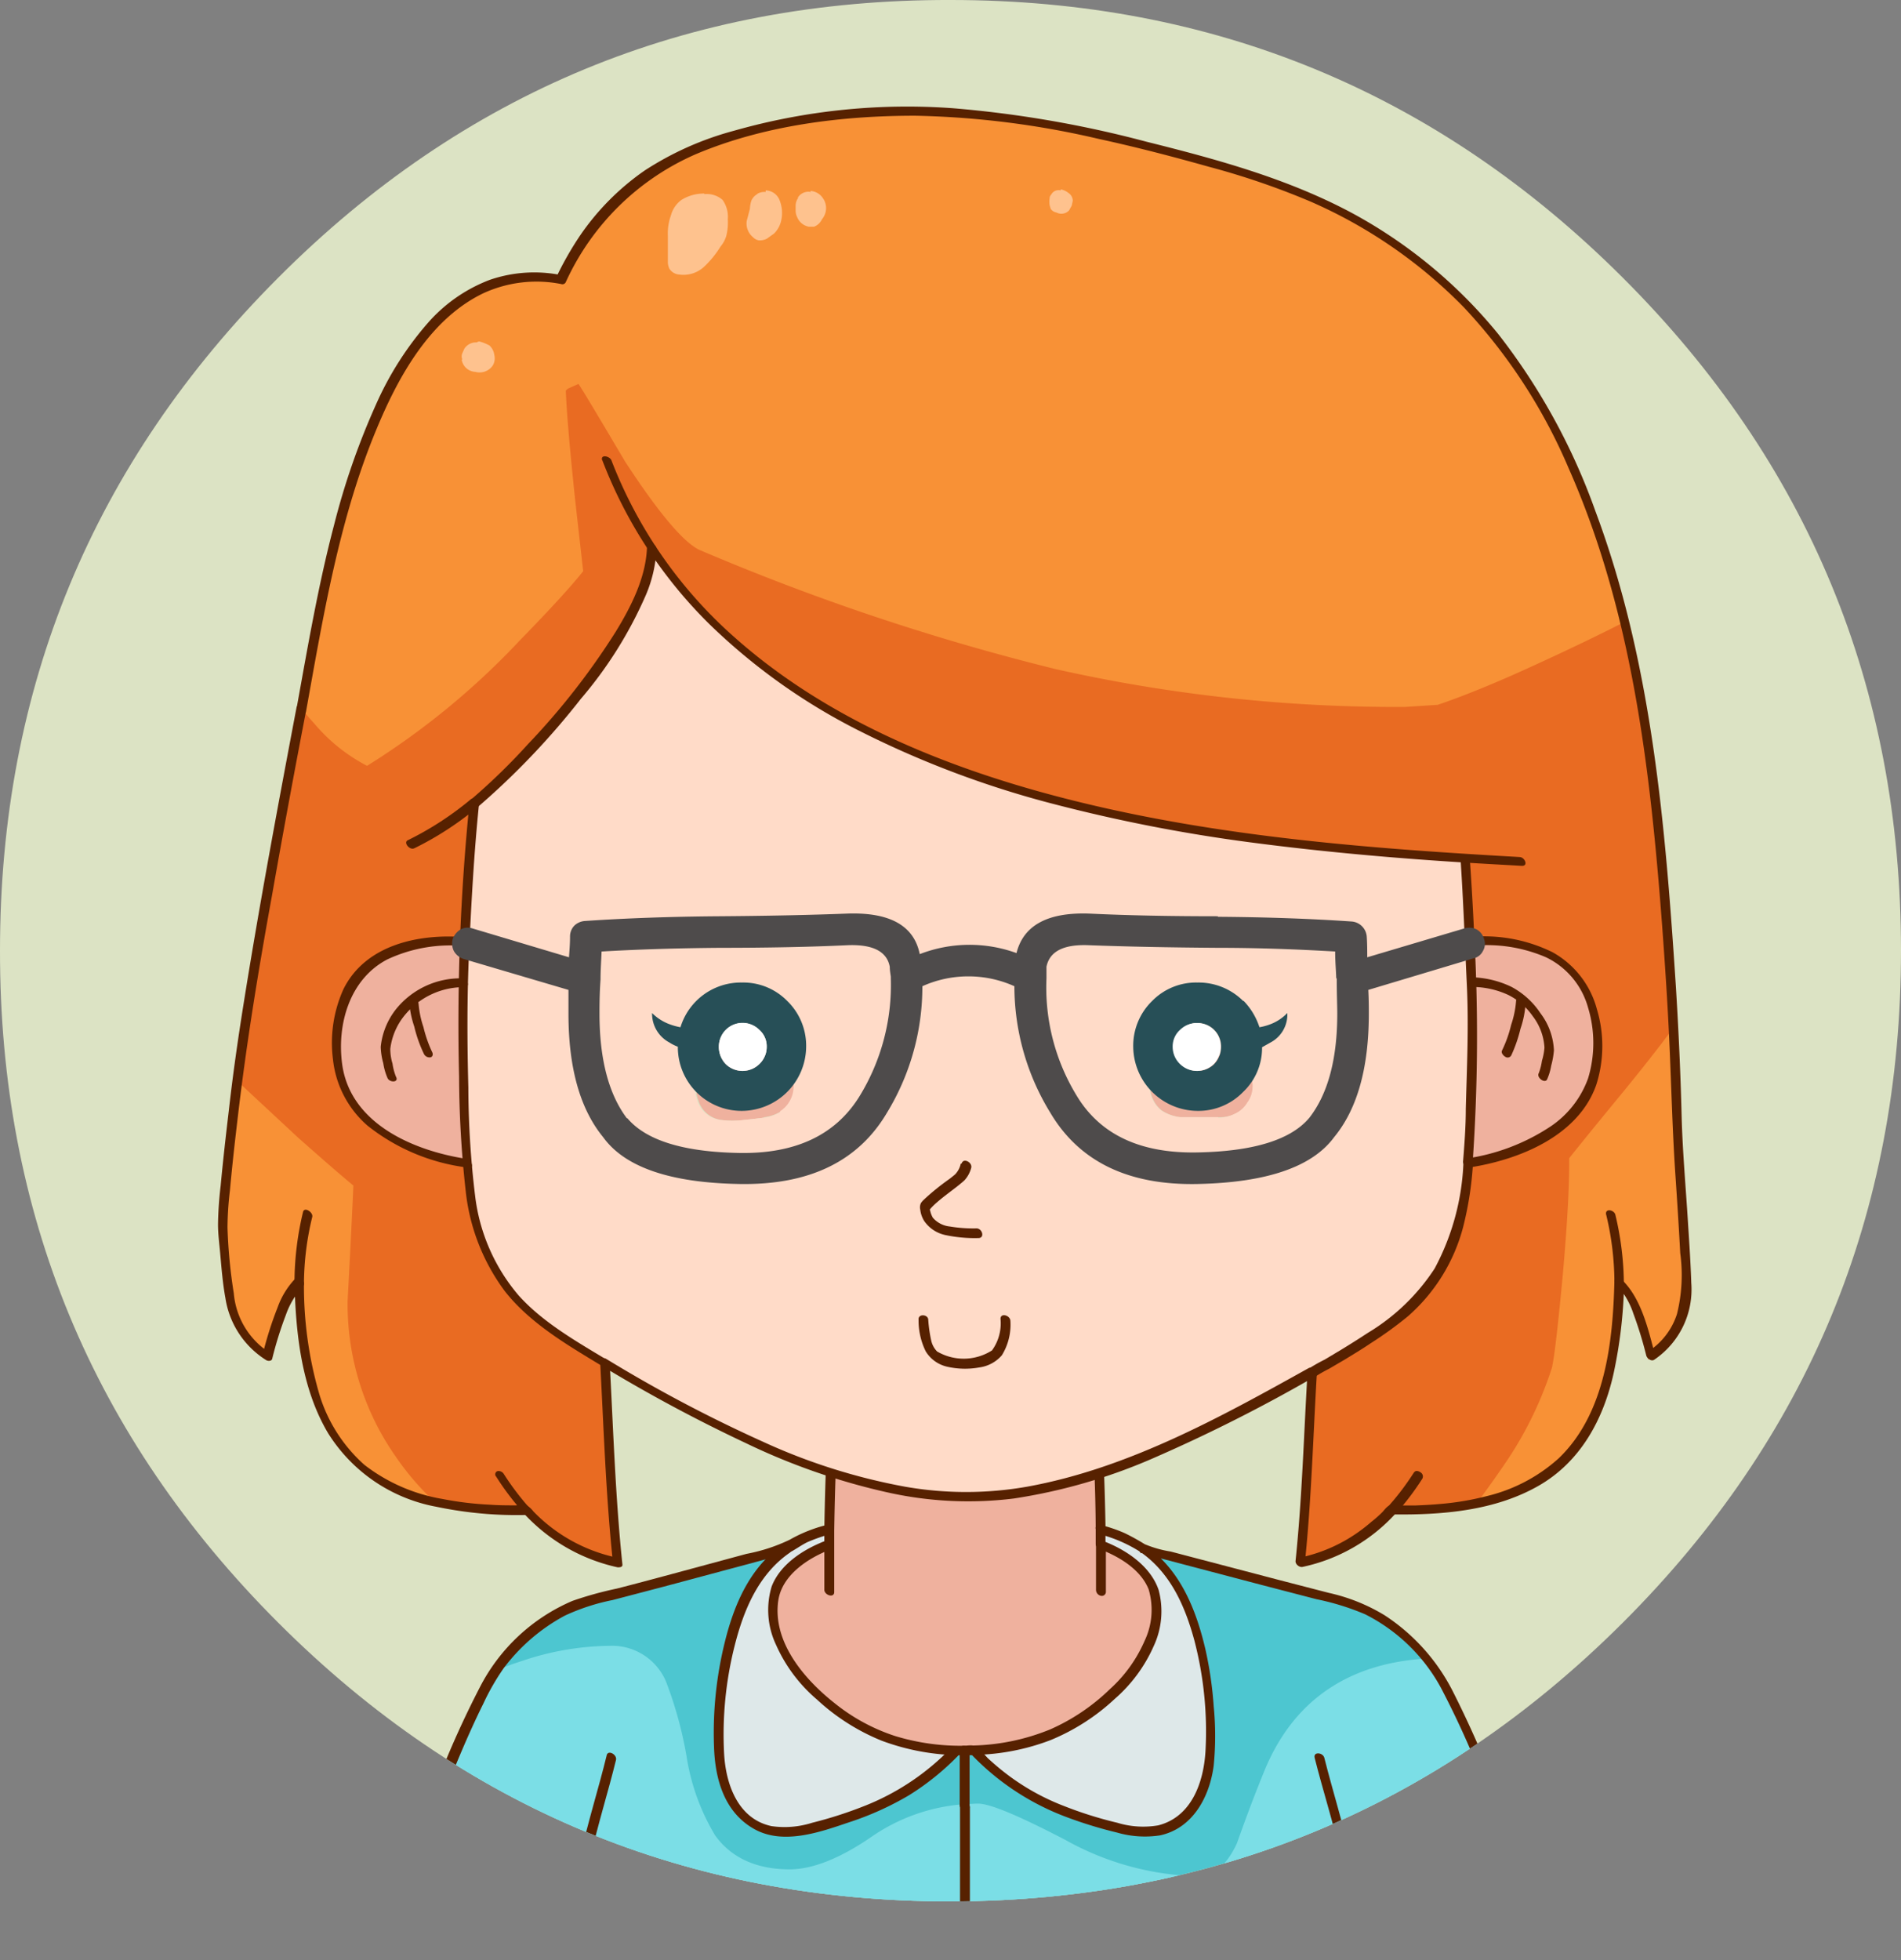
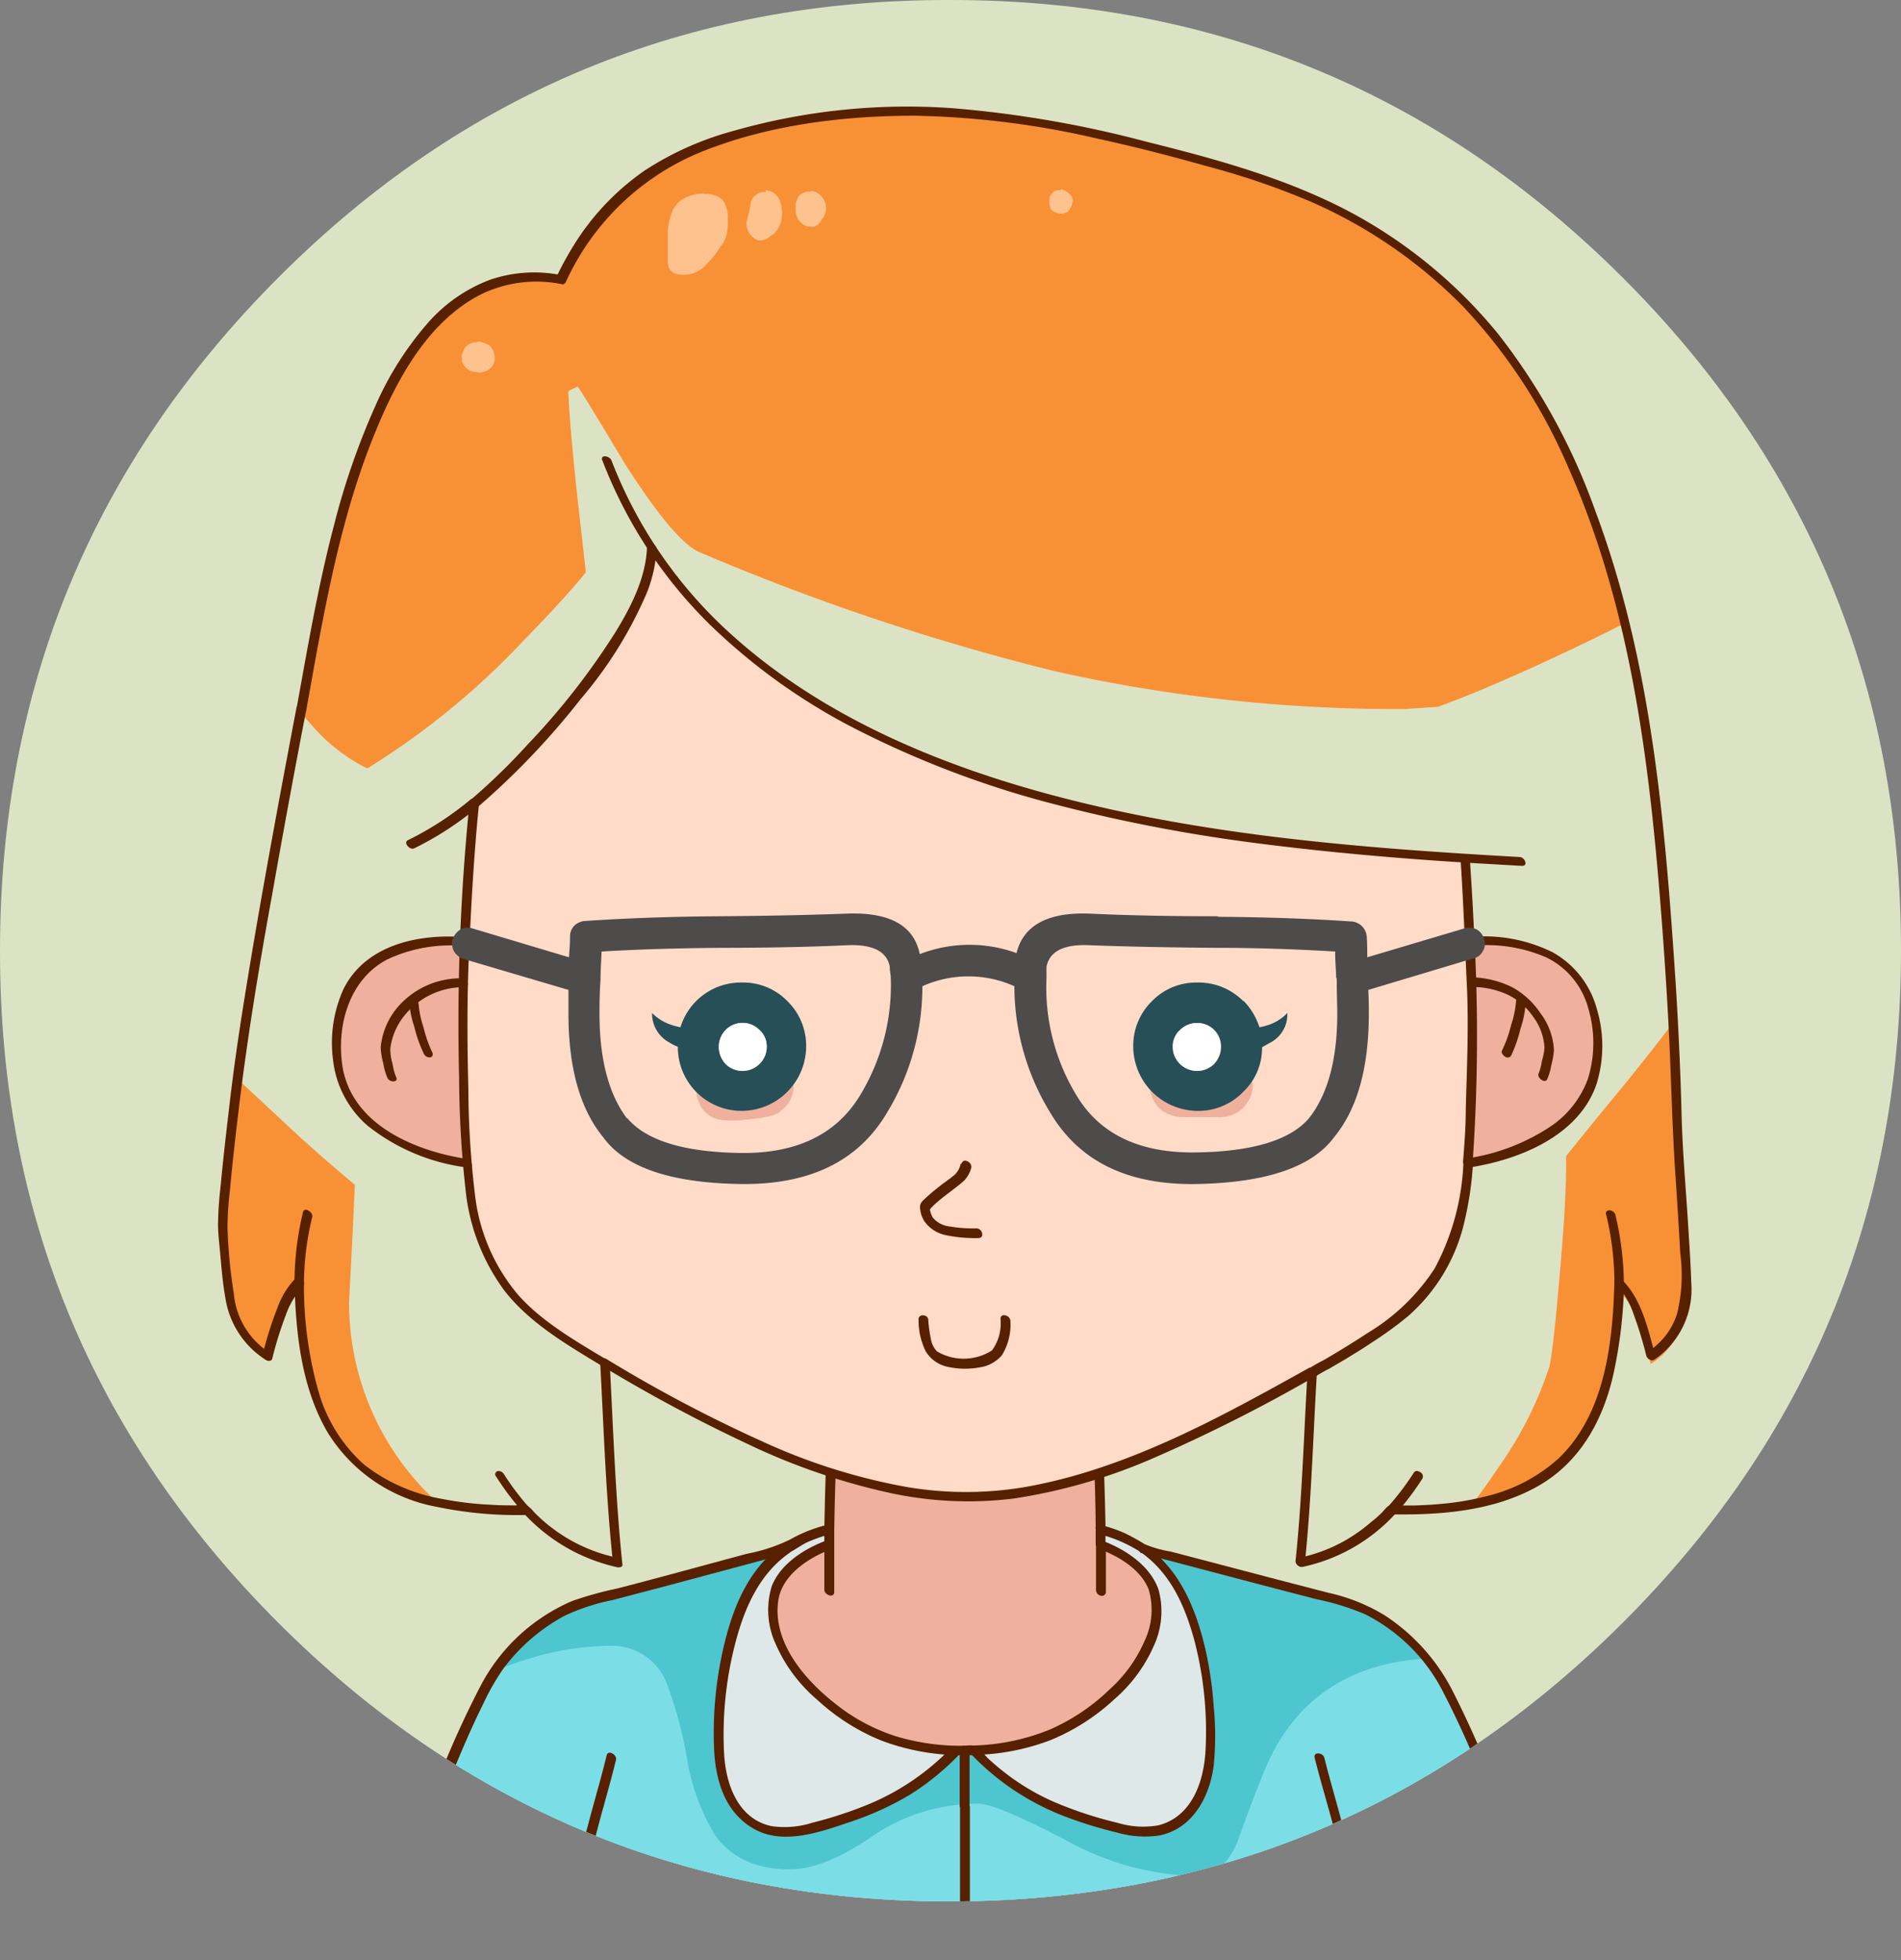
<svg xmlns="http://www.w3.org/2000/svg" viewBox="0 0 180.75 186.35">
  <rect x="0" y="0" width="180.75" height="186.35" fill="#808080" stroke="none" />
  <defs>
    <style>.cls-1{fill:none;}.cls-2{fill:#dce3c4;}.cls-3{clip-path:url(#clip-path);}.cls-4{fill:#4dc6d0;}.cls-5{fill:#7bdee6;}.cls-6{fill:#efb19e;}.cls-7{fill:#dee8e9;}.cls-8{fill:#572100;}.cls-9{fill:#f89136;}.cls-10{fill:#ffdbc8;}.cls-11{fill:#e96b22;}.cls-12{fill:#4e4b4b;}.cls-13{fill:#274f57;}.cls-14{fill:#fff;}.cls-15{fill:#fec28e;}</style>
    <clipPath id="clip-path">
      <path id="Layer0_1_1_STROKES" data-name="Layer0 1 1 STROKES" class="cls-1" d="M180.75,90.35q0,37.5-26.45,63.9t-63.9,26.5q-37.45,0-63.95-26.5T0,90.35Q0,52.9,26.45,26.4T90.4,0q37.46,0,63.9,26.4T180.75,90.35Z" />
    </clipPath>
  </defs>
  <title>Asset 6</title>
  <g id="Layer_2" data-name="Layer 2">
    <g id="OBJECTS">
      <g id="Layer0_1_1_STROKES-2" data-name="Layer0 1 1 STROKES">
        <path class="cls-2" d="M180.75,90.35q0,37.5-26.45,63.9t-63.9,26.5q-37.45,0-63.95-26.5T0,90.35Q0,52.9,26.45,26.4T90.4,0q37.46,0,63.9,26.4T180.75,90.35Z" />
      </g>
      <g class="cls-3">
        <g id="Layer0_0_FILL" data-name="Layer0 0 FILL">
          <path class="cls-4" d="M58,156.65a5.36,5.36,0,0,1,5.15,3.3,37.68,37.68,0,0,1,1.95,7.35,20.54,20.54,0,0,0,2.7,7.3q2.4,3.3,7.25,3.3c2.17,0,4.78-1,7.85-3.1a17.35,17.35,0,0,1,8.85-3.1v-5.3h-.9a23,23,0,0,1-8.6,5.7,26.92,26.92,0,0,1-7.45,2,5.56,5.56,0,0,1-4.55-1.95q-1.91-2.1-1.9-6.7,0-8.55,2.85-14.2a10.77,10.77,0,0,1,3.5-4.05q-14.08,3.87-18.5,4.9t-8.4,5.75a15.08,15.08,0,0,0-.9,1.25q1.32-.56,2.85-1a26.75,26.75,0,0,1,8.25-1.4m50.8-9.35.3.2a9.71,9.71,0,0,1,1.4,1.25,10.3,10.3,0,0,1,1.75,2.5,31,31,0,0,1,2.85,13.6v.6q0,4.61-1.95,6.7a5.43,5.43,0,0,1-4.5,1.95,28.2,28.2,0,0,1-7.45-1.95,23.15,23.15,0,0,1-8.6-5.8,7.92,7.92,0,0,1-.85.05v5.3c.4,0,.8,0,1.2,0q1.65,0,8.25,3.45a27.09,27.09,0,0,0,12.5,3.45q2.55,0,4-3.25,1.6-4.55,2.7-7.1,4.14-9.78,15.35-10.35-4-4.65-8.4-5.7T108.8,147.3Z" />
          <path class="cls-5" d="M35.72,186.1l.09-.27c5-14.08,8.64-23.11,10.92-26.83l0-.06.06,0c.88-.38,1.85-.73,2.87-1.06A26.8,26.8,0,0,1,58,156.45a5.57,5.57,0,0,1,5.33,3.41,37.54,37.54,0,0,1,2,7.4A20.66,20.66,0,0,0,68,174.48c1.55,2.14,3.94,3.22,7.09,3.22,2.12,0,4.72-1,7.74-3.07a17.66,17.66,0,0,1,8.95-3.13c.4,0,.8-.05,1.21-.05,1.14,0,3.87,1.14,8.34,3.47a27,27,0,0,0,12.41,3.43c1.63,0,2.89-1,3.87-3.13,1.06-3,2-5.41,2.7-7.1,2.77-6.56,8-10.08,15.52-10.47h.1l.06.07c2.2,2.52,6.2,12,11.89,28.11l.09.27Z" />
          <path class="cls-5" d="M147.65,185.9q-8.57-24.27-11.85-28.05-11.22.57-15.35,10.35-1.1,2.55-2.7,7.1-1.5,3.25-4,3.25a27.09,27.09,0,0,1-12.5-3.45q-6.6-3.45-8.25-3.45c-.4,0-.8,0-1.2,0v0a17.35,17.35,0,0,0-8.85,3.1c-3.07,2.07-5.68,3.1-7.85,3.1q-4.85,0-7.25-3.3a20.54,20.54,0,0,1-2.7-7.3A37.68,37.68,0,0,0,63.15,160a5.36,5.36,0,0,0-5.15-3.3,26.75,26.75,0,0,0-8.25,1.4q-1.53.49-2.85,1-3.42,5.58-10.9,26.8h19c-.13-1-.2-1.59-.2-1.8a40.82,40.82,0,0,1,1.75-11.35q1.14-4,1.5-5.65-.36,1.6-1.5,5.65a40.82,40.82,0,0,0-1.75,11.35c0,.21.07.81.2,1.8H128.6c.13-1,.2-1.59.2-1.8a40.82,40.82,0,0,0-1.75-11.35c-.77-2.7-1.28-4.58-1.55-5.65.27,1.07.78,3,1.55,5.65a40.82,40.82,0,0,1,1.75,11.35c0,.21-.07.81-.2,1.8Z" />
          <path class="cls-6" d="M103.8,130.05H79.7q-.69,6-.85,15.35c0,.48,0,1,0,1.45a4.09,4.09,0,0,1,0,.7v0a4.09,4.09,0,0,0,0-.7A10.9,10.9,0,0,0,76.55,148q-3,2-3,4.7,0,5.51,6.5,10.2a18.87,18.87,0,0,0,10.85,3.5h.9a7.92,7.92,0,0,0,.85-.05,20.18,20.18,0,0,0,7.5-1.55,16.9,16.9,0,0,0,3.4-1.9q6.5-4.69,6.5-10.2,0-2.74-3-4.7l-.85-.55a13.86,13.86,0,0,0-1.45-.6c0,.62,0,1.25,0,1.9v0c0-.65,0-1.28,0-1.9s0-1,0-1.45Q104.5,136,103.8,130.05Z" />
          <path class="cls-7" d="M109.1,147.5l-.3-.2a12.26,12.26,0,0,0-4.15-1.9c0,.48,0,1,0,1.45a13.86,13.86,0,0,1,1.45.6l.85.55q3,2,3,4.7,0,5.51-6.5,10.2a16.9,16.9,0,0,1-3.4,1.9,20.18,20.18,0,0,1-7.5,1.55,23.15,23.15,0,0,0,8.6,5.8,28.2,28.2,0,0,0,7.45,1.95,5.43,5.43,0,0,0,4.5-1.95q1.95-2.1,1.95-6.7v-.6a31,31,0,0,0-2.85-13.6,10.3,10.3,0,0,0-1.75-2.5,9.71,9.71,0,0,0-1.4-1.25m-30.25-2.1a13.25,13.25,0,0,0-4.15,1.8,10.77,10.77,0,0,0-3.5,4.05q-2.85,5.66-2.85,14.2,0,4.61,1.9,6.7a5.56,5.56,0,0,0,4.55,1.95,26.92,26.92,0,0,0,7.45-2,23,23,0,0,0,8.6-5.7A18.87,18.87,0,0,1,80,162.9q-6.5-4.69-6.5-10.2,0-2.74,3-4.7a10.9,10.9,0,0,1,2.25-1.15C78.82,146.36,78.84,145.88,78.85,145.4Z" />
        </g>
        <g id="Layer0_0_1_STROKES" data-name="Layer0 0 1 STROKES">
          <path class="cls-8" d="M79.32,145.51c.08-5.12.26-10.26.85-15.35l-.38.34h24.1l-.55-.45a152.69,152.69,0,0,1,.84,15.27.58.58,0,0,0,.44.54,13.48,13.48,0,0,1,3.86,1.7,7,7,0,0,0,2,.61l2.24.59,7.22,1.9,5.23,1.36a24,24,0,0,1,4.62,1.43,16.8,16.8,0,0,1,7.22,7,86.08,86.08,0,0,1,4,8.81c2.24,5.53,4.27,11.14,6.26,16.77l.33-.57H35.91l.53.67c1.75-5,3.54-9.91,5.47-14.8,1.25-3.17,2.54-6.35,4.06-9.41a22.08,22.08,0,0,1,1.92-3.34,17.77,17.77,0,0,1,5.82-5,19.94,19.94,0,0,1,4.54-1.48l4.69-1.23c2.49-.66,5-1.34,7.48-2l2.41-.65a12.58,12.58,0,0,0,2.2-.62c.59-.29,1.12-.7,1.73-1a15.49,15.49,0,0,1,2.29-.79l-.67-.54c0,2,0,3.9,0,5.85,0,.52.94.82.94.22,0-2,0-3.9,0-5.85a.56.56,0,0,0-.67-.54,13.8,13.8,0,0,0-3.57,1.42,16.56,16.56,0,0,1-4.1,1.34l-7.18,1.94c-1.71.46-3.43.92-5.15,1.36a34.25,34.25,0,0,0-4.22,1.17,17.71,17.71,0,0,0-8.81,8.22,90.12,90.12,0,0,0-4,8.87c-2.18,5.41-4.17,10.89-6.1,16.39a.55.55,0,0,0,.53.67H147.74c.33,0,.42-.31.33-.57-1.84-5.23-3.74-10.45-5.79-15.6a97.51,97.51,0,0,0-4.22-9.53,18.78,18.78,0,0,0-6.42-7.09,17.47,17.47,0,0,0-5.29-2.12l-4.75-1.23-7.89-2.07-2.4-.63a10.77,10.77,0,0,1-2.47-.7,20.74,20.74,0,0,0-1.9-1.05,14,14,0,0,0-2.26-.77l.44.54c-.09-5.16-.27-10.35-.86-15.48a.57.57,0,0,0-.55-.45H79.61a.38.38,0,0,0-.38.34c-.59,5.09-.76,10.23-.85,15.35,0,.52.93.82.94.22Z" />
          <path class="cls-8" d="M108.56,147.62c2.78,2,4.13,5.11,5,8.31a34.22,34.22,0,0,1,1.06,10.52c-.17,2.94-1.3,6.26-4.5,7.07a8.42,8.42,0,0,1-3.89-.25,37.12,37.12,0,0,1-5.06-1.59,22,22,0,0,1-5-2.7,23.72,23.72,0,0,1-2.27-1.87,11.89,11.89,0,0,0-1.07-1.06c-.33-.23-.82-.1-1.2-.1a.37.37,0,0,0-.38.34v5.3c0,.52.94.82.94.22v-5.3l-.38.34c.28,0,.57,0,.85,0l-.44-.22a24.26,24.26,0,0,0,8.92,6,40.57,40.57,0,0,0,5.06,1.57,9.49,9.49,0,0,0,4.1.27c3.14-.68,4.72-3.7,5.1-6.63a28.83,28.83,0,0,0,0-5.65,35.76,35.76,0,0,0-.8-5.46c-.87-3.7-2.36-7.44-5.56-9.71-.51-.36-1,.27-.53.64Z" />
          <path class="cls-8" d="M104.18,145.32l0,1.42a.54.54,0,0,0,.32.5c1.85.69,3.94,1.92,4.71,3.83a6.85,6.85,0,0,1-.38,4.91,13.3,13.3,0,0,1-3.3,4.59,19.35,19.35,0,0,1-5.66,3.82,20.61,20.61,0,0,1-7.39,1.54c-.63,0-.35.91.18.89a21.32,21.32,0,0,0,7.24-1.41,20.16,20.16,0,0,0,6.1-3.92,14.28,14.28,0,0,0,3.69-5,7.82,7.82,0,0,0,.47-5.36c-.79-2.31-3.18-3.87-5.37-4.68l.32.5c0-.48,0-1,0-1.43s-1-.81-.94-.21Z" />
          <path class="cls-8" d="M104.21,146.74c0,1.47,0,2.93,0,4.4a.58.58,0,0,0,.44.55.39.39,0,0,0,.5-.33c0-1.47,0-2.93,0-4.4a.57.57,0,0,0-.44-.55c-.21,0-.5.07-.49.33Z" />
          <path class="cls-8" d="M125,167.1c1.53,6.1,4,12.3,3.09,18.69-.07.52.86.82.94.22.86-6.47-1.56-12.74-3.11-18.91-.13-.52-1.07-.61-.92,0Z" />
          <path class="cls-8" d="M78.62,146.42c-2.1.78-4.41,2.21-5.25,4.39a7.73,7.73,0,0,0,.4,5.51,14.61,14.61,0,0,0,3.91,5.24,20.17,20.17,0,0,0,6.15,3.91,21.9,21.9,0,0,0,8,1.38c.63,0,.35-.9-.18-.9a21.26,21.26,0,0,1-6.53-.92,18.06,18.06,0,0,1-5.78-3.14c-2.85-2.25-5.91-5.8-5.34-9.74.36-2.45,2.88-4.07,5-4.87.57-.21.08-1.05-.41-.86Z" />
          <path class="cls-8" d="M91.28,171.59v13.85c0,.52.94.82.94.22V171.81c0-.52-.94-.82-.94-.22Z" />
          <path class="cls-8" d="M74.42,146.81c-2.82,2-4.3,5-5.23,8.25a35.87,35.87,0,0,0-1.3,11c.1,3.1,1,6.29,3.92,7.86,2.73,1.46,6.17.24,8.88-.68a28.59,28.59,0,0,0,5.75-2.59,24.62,24.62,0,0,0,4.8-3.9c.37-.38-.4-1-.78-.62a23.3,23.3,0,0,1-8.41,5.6,39.14,39.14,0,0,1-4.82,1.54,8.67,8.67,0,0,1-3.88.32c-3.2-.69-4.34-4-4.5-6.88a34.41,34.41,0,0,1,1-10.26c.85-3.38,2.25-6.76,5.2-8.82.47-.33-.18-1.08-.61-.78Z" />
          <path class="cls-8" d="M57.68,166.88c-1.52,6.23-4,12.5-3.09,19,.07.54,1,.62.92,0-.85-6.36,1.58-12.51,3.06-18.58.12-.51-.76-1-.89-.44Z" />
        </g>
      </g>
      <g id="Layer0_8_FILL" data-name="Layer0 8 FILL">
        <path class="cls-9" d="M140.09,142.83c1-1.29,1.92-2.65,2.84-4a35.59,35.59,0,0,0,4.38-8.89c.23-.92.58-3.92,1-8.92.43-4.81.63-8.5.6-11v-.07l0-.05c1.16-1.46,2.93-3.63,5.26-6.46,1.75-2.14,3.33-4.14,4.69-5.94l.33-.44,0,.55c.17,3.18.28,6.44.35,9.71.57,8.41.87,13.29.9,14.9a9.58,9.58,0,0,1-.87,4,2,2,0,0,0-.2.35,6.62,6.62,0,0,1-2.43,2.53l-.23.14-.06-.26c-.24-.89-.47-1.71-.7-2.44a12.4,12.4,0,0,0-1.92-4.12c0,1.43-.14,2.8-.29,4.08a29,29,0,0,1-.66,3.93,17.42,17.42,0,0,1-.8,2.82,16.14,16.14,0,0,1-2.64,4.76c-2.08,2.55-5.27,4.29-9.46,5.17l-.52.1Zm-99,.06A15,15,0,0,1,32.64,138,16.22,16.22,0,0,1,30,133.22a29.08,29.08,0,0,1-1.46-6.75c-.15-1.29-.25-2.66-.29-4.08a12.4,12.4,0,0,0-1.92,4.12c-.23.73-.47,1.55-.7,2.44l-.06.26-.23-.14a7.91,7.91,0,0,1-2.57-2.51,11.11,11.11,0,0,1-1.33-4.84c-.23-2.13-.38-3.8-.45-5s.32-5.31,1.15-12.28a16.17,16.17,0,0,1,.2-1.66l.06-.37.28.25,5.75,5.35c1.95,1.76,3.71,3.29,5.24,4.55l.07.06v.1q-.15,3.45-.55,11a25.73,25.73,0,0,0,8,18.74l.54.52ZM34.82,73a16.79,16.79,0,0,1-5.12-4c-.37-.41-.77-.88-1.21-1.41l0-.08v-.09c.5-2.76,1-5.65,1.6-8.65C34.17,37.1,41.16,26.11,50.84,26.11a14.17,14.17,0,0,1,2.39.22A24.12,24.12,0,0,1,67.28,13.51a58.25,58.25,0,0,1,19.35-3.13l1.57,0c7.52.17,17.51,2.09,29.71,5.71s21.58,10.56,27.81,20.58A78.48,78.48,0,0,1,154.64,59l0,.16-.14.07c-2.38,1.22-5.36,2.66-8.86,4.25s-6.45,2.81-8.91,3.71l-3.16.21a148.51,148.51,0,0,1-33.3-3.6A221.74,221.74,0,0,1,66.37,52.43c-1.59-.79-3.89-3.55-7-8.42-3.08-5.16-4.14-6.84-4.44-7.26l-.7.33a.37.37,0,0,0-.19.14c.07,2,.37,5.53.9,10.41l.75,6.65v.08l0,.06c-1.2,1.5-3.21,3.71-6,6.57A72.81,72.81,0,0,1,35,73l-.09,0Z" />
-         <path class="cls-9" d="M28.3,108.2l-5.75-5.35a16,16,0,0,0-.2,1.65Q21.1,115,21.2,116.75t.45,5a10.79,10.79,0,0,0,1.3,4.75,7.61,7.61,0,0,0,2.5,2.45c.23-.9.47-1.72.7-2.45a10.7,10.7,0,0,1,2.3-4.55v-.7a22.15,22.15,0,0,1,.4-3.85c.13-.7.27-1.33.4-1.9-.13.57-.27,1.2-.4,1.9a22.15,22.15,0,0,0-.4,3.85v.7c0,1.6.13,3.12.3,4.55a28.65,28.65,0,0,0,1.45,6.7,16,16,0,0,0,2.6,4.7,14.72,14.72,0,0,0,8.3,4.85,25.52,25.52,0,0,1-3.5-4.1A25.25,25.25,0,0,1,33,123.8q.41-7.6.55-11C32,111.48,30.27,110,28.3,108.2M159.1,97.6c-1.37,1.8-2.93,3.78-4.7,6q-3.5,4.24-5.25,6.45,0,3.75-.6,11c-.47,5-.82,8-1.05,8.95a35.28,35.28,0,0,1-4.4,9q-1.4,2.1-2.85,4,6.25-1.3,9.35-5.1a16,16,0,0,0,2.6-4.7,17.61,17.61,0,0,0,.8-2.8,27.35,27.35,0,0,0,.65-3.9c.17-1.43.27-3,.3-4.55v-.7a22.15,22.15,0,0,0-.4-3.85c-.13-.7-.27-1.33-.4-1.9.13.57.27,1.2.4,1.9a22.15,22.15,0,0,1,.4,3.85v.7a10.7,10.7,0,0,1,2.3,4.55c.23.73.47,1.55.7,2.45a6.34,6.34,0,0,0,2.35-2.45,3.63,3.63,0,0,1,.2-.35,9.34,9.34,0,0,0,.85-3.9q0-2.4-.9-14.9c-.07-3.27-.18-6.5-.35-9.7M67.35,13.7a23.82,23.82,0,0,0-14,12.85q-16.4-3-23.1,32.25-.86,4.5-1.6,8.65c.43.53.83,1,1.2,1.4a16.52,16.52,0,0,0,5,4A72.36,72.36,0,0,0,49.5,60.85q4.16-4.31,6-6.55l-.75-6.65q-.8-7.45-.9-10.5a.67.67,0,0,1,.3-.25l.85-.4q.3.3,4.55,7.4,4.65,7.2,7,8.35a220.74,220.74,0,0,0,33.9,11.35,147.55,147.55,0,0,0,33.25,3.6l3.1-.2q3.7-1.35,8.9-3.7t8.85-4.25a78,78,0,0,0-8.9-22.25q-9.35-15-27.7-20.5T88.2,10.6A58.36,58.36,0,0,0,67.35,13.7Z" />
+         <path class="cls-9" d="M28.3,108.2l-5.75-5.35a16,16,0,0,0-.2,1.65Q21.1,115,21.2,116.75t.45,5a10.79,10.79,0,0,0,1.3,4.75,7.61,7.61,0,0,0,2.5,2.45c.23-.9.47-1.72.7-2.45a10.7,10.7,0,0,1,2.3-4.55v-.7a22.15,22.15,0,0,1,.4-3.85c.13-.7.27-1.33.4-1.9-.13.57-.27,1.2-.4,1.9a22.15,22.15,0,0,0-.4,3.85v.7c0,1.6.13,3.12.3,4.55a28.65,28.65,0,0,0,1.45,6.7,16,16,0,0,0,2.6,4.7,14.72,14.72,0,0,0,8.3,4.85,25.52,25.52,0,0,1-3.5-4.1A25.25,25.25,0,0,1,33,123.8q.41-7.6.55-11C32,111.48,30.27,110,28.3,108.2M159.1,97.6c-1.37,1.8-2.93,3.78-4.7,6q-3.5,4.24-5.25,6.45,0,3.75-.6,11c-.47,5-.82,8-1.05,8.95a35.28,35.28,0,0,1-4.4,9q-1.4,2.1-2.85,4,6.25-1.3,9.35-5.1a16,16,0,0,0,2.6-4.7,17.61,17.61,0,0,0,.8-2.8,27.35,27.35,0,0,0,.65-3.9c.17-1.43.27-3,.3-4.55a22.15,22.15,0,0,0-.4-3.85c-.13-.7-.27-1.33-.4-1.9.13.57.27,1.2.4,1.9a22.15,22.15,0,0,1,.4,3.85v.7a10.7,10.7,0,0,1,2.3,4.55c.23.73.47,1.55.7,2.45a6.34,6.34,0,0,0,2.35-2.45,3.63,3.63,0,0,1,.2-.35,9.34,9.34,0,0,0,.85-3.9q0-2.4-.9-14.9c-.07-3.27-.18-6.5-.35-9.7M67.35,13.7a23.82,23.82,0,0,0-14,12.85q-16.4-3-23.1,32.25-.86,4.5-1.6,8.65c.43.53.83,1,1.2,1.4a16.52,16.52,0,0,0,5,4A72.36,72.36,0,0,0,49.5,60.85q4.16-4.31,6-6.55l-.75-6.65q-.8-7.45-.9-10.5a.67.67,0,0,1,.3-.25l.85-.4q.3.3,4.55,7.4,4.65,7.2,7,8.35a220.74,220.74,0,0,0,33.9,11.35,147.55,147.55,0,0,0,33.25,3.6l3.1-.2q3.7-1.35,8.9-3.7t8.85-4.25a78,78,0,0,0-8.9-22.25q-9.35-15-27.7-20.5T88.2,10.6A58.36,58.36,0,0,0,67.35,13.7Z" />
        <path class="cls-6" d="M44.2,89.5c-.4,0-.77,0-1.1,0Q32,89.45,32,99.65q0,5.89,6.1,8.95a21.78,21.78,0,0,0,6.35,2Q44,105.75,44,97.4V95.15c0-.57,0-1.12,0-1.65v-.1a7.26,7.26,0,0,0-6,2.9,6.19,6.19,0,0,0-1.35,3.5,7.6,7.6,0,0,0,.25,1.35,6.63,6.63,0,0,0,.35,1.25,6.63,6.63,0,0,1-.35-1.25,7.6,7.6,0,0,1-.25-1.35A6.19,6.19,0,0,1,38,96.3a7.26,7.26,0,0,1,6-2.9q0-2,.15-3.9m-4.85,5.8a11,11,0,0,0,.5,2.4,12.23,12.23,0,0,0,.85,2.4,12.23,12.23,0,0,1-.85-2.4,11,11,0,0,1-.5-2.4m111.7-.6a8.18,8.18,0,0,0-1.6-2.45c-1.87-1.87-4.73-2.8-8.6-2.8-.33,0-.68,0-1,0q.1,1.91.15,3.9a10.43,10.43,0,0,1,2.4.35A6.69,6.69,0,0,1,146,96.3a6.19,6.19,0,0,1,1.35,3.5,7.6,7.6,0,0,1-.25,1.35,6.63,6.63,0,0,1-.35,1.25,6.63,6.63,0,0,0,.35-1.25,7.6,7.6,0,0,0,.25-1.35A6.19,6.19,0,0,0,146,96.3a6.69,6.69,0,0,0-3.6-2.55,10.43,10.43,0,0,0-2.4-.35v.1c0,.53.05,1.08.05,1.65V98.3q0,7.76-.4,12.25a21.72,21.72,0,0,0,6.25-2q6.1-3,6.1-8.95a12.3,12.3,0,0,0-.9-5m-6.45.6a11,11,0,0,1-.5,2.4,12.23,12.23,0,0,1-.85,2.4,12.23,12.23,0,0,0,.85-2.4,11,11,0,0,0,.5-2.4m-30.4,11h1.65a3.34,3.34,0,0,0,1.5-.3,2.67,2.67,0,0,0,1.25-1.1,2.63,2.63,0,0,0,.5-1.55,2.81,2.81,0,0,0-.45-1.55,3,3,0,0,0-1.25-1.1,16.13,16.13,0,0,0-3-.45c-.8-.1-1.4-.17-1.8-.2a3.31,3.31,0,0,0-1.7.3,2.9,2.9,0,0,0-1.5,2.2,3,3,0,0,0,1,3.1,4,4,0,0,0,1.8.65h2m-41.6,0a3.86,3.86,0,0,0,1.6-.55,2.82,2.82,0,0,0,1.3-2.2,2.71,2.71,0,0,0-1-2.35,4.7,4.7,0,0,0-3.35-.9,14,14,0,0,0-2.3.35,4.37,4.37,0,0,0-2,1.25,2.68,2.68,0,0,0-.5,2.8,2.65,2.65,0,0,0,2.1,1.85,8.51,8.51,0,0,0,2.4,0C71.2,106.42,71.8,106.35,72.6,106.25Z" />
        <path class="cls-10" d="M62,52.05q-.11,6.2-9.7,17.15a65.8,65.8,0,0,1-7.15,7.15q-.6,5.85-.9,13.15-.11,1.91-.15,3.9v.1c0,.53,0,1.08,0,1.65V97.4q0,8.35.45,13.15a30.56,30.56,0,0,0,.45,4v0a17.18,17.18,0,0,0,5.1,9.75,51.25,51.25,0,0,0,7.55,5.25q3.9,2.35,9.5,5.25,13.1,6.9,23.45,7.45t25-6.9q5.35-2.75,9.3-5a.28.28,0,0,1,.2-.1,54.65,54.65,0,0,0,9-6,17.18,17.18,0,0,0,5.1-9.75v0a35,35,0,0,0,.5-4q.35-4.5.4-12.25V95.15c0-.57,0-1.12-.05-1.65v-.1q0-2-.15-3.9-.2-4.2-.45-7.9-24.94-1.45-41.1-6.1Q72.45,68,62,52.05M74.2,105.7a3.86,3.86,0,0,1-1.6.55c-.8.1-1.4.17-1.8.2a8.51,8.51,0,0,1-2.4,0,2.65,2.65,0,0,1-2.1-1.85,2.68,2.68,0,0,1,.5-2.8,4.37,4.37,0,0,1,2-1.25,14,14,0,0,1,2.3-.35,4.7,4.7,0,0,1,3.35.9,2.71,2.71,0,0,1,1,2.35,2.82,2.82,0,0,1-1.3,2.2m41.65.55h-3.6a4,4,0,0,1-1.8-.65,3,3,0,0,1-1-3.1,2.9,2.9,0,0,1,1.5-2.2,3.31,3.31,0,0,1,1.7-.3c.4,0,1,.1,1.8.2a16.13,16.13,0,0,1,3,.45,3,3,0,0,1,1.25,1.1,2.81,2.81,0,0,1,.45,1.55,2.63,2.63,0,0,1-.5,1.55,2.67,2.67,0,0,1-1.25,1.1A3.34,3.34,0,0,1,115.85,106.25Z" />
-         <path class="cls-11" d="M54.1,36.9a.67.67,0,0,0-.3.25q.11,3,.9,10.5l.75,6.65q-1.8,2.25-6,6.55A72.36,72.36,0,0,1,34.9,72.8a16.52,16.52,0,0,1-5-4c-.37-.4-.77-.87-1.2-1.4q-4.84,25.55-6.1,35.4l5.75,5.35c2,1.77,3.72,3.28,5.25,4.55q-.15,3.45-.55,11a25.25,25.25,0,0,0,4.6,14.8,25.52,25.52,0,0,0,3.5,4.1c.83.2,1.7.37,2.6.5a41.67,41.67,0,0,0,6.35.35,25.5,25.5,0,0,1-2.5-3.3,25.5,25.5,0,0,0,2.5,3.3,24,24,0,0,0,2.1,1.95,15.26,15.26,0,0,0,6.6,3.05q-.45-4.25-.8-11.45c0-.33-.05-.67-.05-1-.13-2.47-.25-4.63-.35-6.5A51.25,51.25,0,0,1,50,124.35a17.18,17.18,0,0,1-5.1-9.75v0a30.56,30.56,0,0,1-.45-4,21.78,21.78,0,0,1-6.35-2q-6.1-3-6.1-8.95,0-10.2,11.1-10.2c.33,0,.7,0,1.1,0q.3-7.31.9-13.15a29.42,29.42,0,0,1-6,3.9,29.42,29.42,0,0,0,6-3.9,65.8,65.8,0,0,0,7.15-7.15q9.6-11,9.7-17.15a40.89,40.89,0,0,1-4.25-8.3A40.89,40.89,0,0,0,62,52.05q10.5,16,36.3,23.45,16.16,4.65,41.1,6.1l5.25.3-5.25-.3q.26,3.7.45,7.9c.37,0,.72,0,1,0,3.87,0,6.73.93,8.6,2.8a8.18,8.18,0,0,1,1.6,2.45,12.3,12.3,0,0,1,.9,5q0,5.89-6.1,8.95a21.72,21.72,0,0,1-6.25,2,35,35,0,0,1-.5,4v0a17.18,17.18,0,0,1-5.1,9.75,54.65,54.65,0,0,1-9,6,.28.28,0,0,0-.2.1c-.1,1.67-.2,3.55-.3,5.65,0,.33,0,.67,0,1q-.35,7.2-.8,11.45a15.26,15.26,0,0,0,6.6-3.05,24,24,0,0,0,2.1-1.95,25.5,25.5,0,0,0,2.5-3.3,25.5,25.5,0,0,1-2.5,3.3,41.67,41.67,0,0,0,6.35-.35c.53-.07,1.05-.15,1.55-.25q1.45-1.95,2.85-4a35.28,35.28,0,0,0,4.4-9c.23-.93.58-3.92,1.05-8.95q.64-7.25.6-11,1.75-2.2,5.25-6.45c1.77-2.17,3.33-4.15,4.7-6q-.56-10.2-1.55-20.15a138.38,138.38,0,0,0-3.1-18.4q-3.6,1.85-8.85,4.25T136.7,67l-3.1.2a147.55,147.55,0,0,1-33.25-3.6,220.74,220.74,0,0,1-33.9-11.35q-2.3-1.16-7-8.35Q55.26,36.81,55,36.5Z" />
      </g>
      <g id="Layer0_8_1_STROKES" data-name="Layer0 8 1 STROKES">
        <path class="cls-8" d="M29.09,67.68c1.64-9.07,3.14-18.31,6.7-26.86,2.07-5,5.09-10.51,10.18-12.95A12.09,12.09,0,0,1,53.35,27a.35.35,0,0,0,.44-.17A24.2,24.2,0,0,1,66.13,14.67C72.62,11.92,80,11,87,11a83.45,83.45,0,0,1,17.45,2.2c3.54.77,7,1.67,10.52,2.66a72.6,72.6,0,0,1,9.61,3.29A46.22,46.22,0,0,1,139.2,29.23a52.17,52.17,0,0,1,9.94,15.26c6.05,13.65,7.77,28.64,8.89,43.39.29,3.91.55,7.82.72,11.73s.27,7.76.52,11.64c.18,2.63.35,5.26.49,7.88a15.4,15.4,0,0,1-.31,5.78,6.65,6.65,0,0,1-2.81,3.61l.75.4c-.65-2.46-1.3-5.48-3.21-7.3-.2-.2-.67-.21-.68.15-.14,5.79-.87,12.62-5.3,16.86a15.64,15.64,0,0,1-6.79,3.58,26.56,26.56,0,0,1-4.51.76c-.77.07-1.54.11-2.32.14l-1.15,0a4.71,4.71,0,0,0-1.3,0c-.28.09-.52.46-.72.66s-.63.6-1,.88a15.63,15.63,0,0,1-2.24,1.63,14.94,14.94,0,0,1-4.78,1.83l.67.54c.63-6,.79-12.07,1.15-18.1a.58.58,0,0,0-.76-.51c-8.42,4.69-17.18,9.54-26.77,11.28a33.52,33.52,0,0,1-11.65,0,56.81,56.81,0,0,1-13.51-4.28,134.75,134.75,0,0,1-14.89-7.87c-.2-.12-.59-.08-.57.23.34,6.32.54,12.66,1.2,18.95l.45-.27a15.5,15.5,0,0,1-8-4.41,2.14,2.14,0,0,0-.63-.57,2.87,2.87,0,0,0-1,0c-.81,0-1.61,0-2.42-.06a31,31,0,0,1-4.6-.55,16.65,16.65,0,0,1-7.41-3.24,14.63,14.63,0,0,1-4.35-6.93A36.71,36.71,0,0,1,28.9,122c0-.38-.53-.74-.84-.44a7.72,7.72,0,0,0-1.66,2.71A33.61,33.61,0,0,0,25,128.67l.56-.13a7.46,7.46,0,0,1-3.33-5.6,48.91,48.91,0,0,1-.6-6.27,31.3,31.3,0,0,1,.23-3.49c.2-2.19.44-4.38.7-6.56.83-7.21,2-14.35,3.3-21.49q1.54-8.73,3.22-17.45c.08-.46-.78-1-.88-.46-1.79,9.45-3.56,18.91-5.07,28.4-.53,3.32-1,6.63-1.38,10-.28,2.37-.55,4.73-.77,7.1a34.8,34.8,0,0,0-.25,3.67c0,.9.12,1.81.2,2.7.13,1.43.24,2.88.5,4.29a8.46,8.46,0,0,0,3.89,5.92c.17.1.5.1.56-.13A35.29,35.29,0,0,1,27.18,125a7.74,7.74,0,0,1,1.66-2.75l-.84-.44c.11,4.87.65,10.14,3.19,14.42a15.43,15.43,0,0,0,10.29,7,37.21,37.21,0,0,0,8.68.78l-.43-.23a17.06,17.06,0,0,0,9,5.21c.18,0,.48,0,.45-.27-.66-6.3-.86-12.64-1.2-19l-.57.23a146.52,146.52,0,0,0,13.48,7.22,62.1,62.1,0,0,0,13.78,4.76,35.18,35.18,0,0,0,11.71.52,52.94,52.94,0,0,0,13.1-3.76,152,152,0,0,0,15.61-7.87l-.76-.51c-.36,6-.52,12.09-1.15,18.1,0,.32.38.6.67.54a16.67,16.67,0,0,0,8.87-5.1l-.28.11c4.69.06,9.67-.34,13.83-2.71,4-2.28,6.18-6.31,7.15-10.68a44.61,44.61,0,0,0,1-8.55l-.68.15a7.48,7.48,0,0,1,1.56,2.69,37.13,37.13,0,0,1,1.23,4c.07.27.47.58.75.4a8.07,8.07,0,0,0,3.53-7.31c-.06-1.84-.18-3.67-.3-5.5-.21-3.47-.53-6.93-.62-10.4-.1-4.07-.29-8.13-.54-12.19-1-15.27-2.25-30.83-7.66-45.28a60,60,0,0,0-9.23-16.82,46.35,46.35,0,0,0-13.78-11.44C122.53,17,115.74,15.15,109,13.47a105.08,105.08,0,0,0-18.37-3.18,60.14,60.14,0,0,0-20.81,2.13,29.53,29.53,0,0,0-8.51,3.78,24,24,0,0,0-6.17,6.21,30.8,30.8,0,0,0-2.23,3.91l.44-.17a13,13,0,0,0-6.8.46,14.81,14.81,0,0,0-5.86,4.08,30.57,30.57,0,0,0-4.93,7.74,69.5,69.5,0,0,0-4,11.49c-1.5,5.7-2.49,11.51-3.54,17.3C28.13,67.68,29,68.18,29.09,67.68Z" />
        <path class="cls-8" d="M57.26,43.73a43.92,43.92,0,0,0,10.19,15.6A57.47,57.47,0,0,0,81.7,69.47a92.1,92.1,0,0,0,18.64,7,153.15,153.15,0,0,0,18.51,3.6c7.59,1,15.22,1.64,22.87,2.07l3,.17c.62,0,.25-.82-.22-.84-14-.79-28-1.86-41.64-5.17-11.83-2.87-23.78-7.51-33-15.7A43.08,43.08,0,0,1,58.14,43.77c-.16-.43-1.09-.61-.88,0Z" />
        <path class="cls-8" d="M45.41,76.73a72.5,72.5,0,0,0,9.82-10.3,39.24,39.24,0,0,0,6.19-9.89,12.62,12.62,0,0,0,1-4.36c0-.46-.89-.83-.9-.26-.07,2.92-1.5,5.73-3,8.17a68.1,68.1,0,0,1-8.33,10.66A59.14,59.14,0,0,1,44.79,76c-.41.34.27,1,.62.76Z" />
        <path class="cls-8" d="M139.15,110.42a23.21,23.21,0,0,1-2.74,10.16,19.65,19.65,0,0,1-6.35,6.12c-.85.56-1.71,1.1-2.58,1.63l-1.54.92a14.64,14.64,0,0,0-1.45.82c-.43.32.25,1,.62.76a13.9,13.9,0,0,1,1.25-.71l1.47-.86c.83-.51,1.66-1,2.48-1.56a36.77,36.77,0,0,0,3.53-2.55,17,17,0,0,0,5.28-8.52,32.32,32.32,0,0,0,.93-5.95c0-.46-.85-.83-.9-.26Z" />
        <path class="cls-8" d="M144.15,95.17a9.28,9.28,0,0,1-.47,2.26,11.83,11.83,0,0,1-.87,2.44c-.11.22.15.5.32.59a.39.39,0,0,0,.56-.13,13.39,13.39,0,0,0,.88-2.54,9.08,9.08,0,0,0,.48-2.36c0-.46-.9-.83-.9-.26Z" />
        <path class="cls-8" d="M140,89.91A14.2,14.2,0,0,1,147,91,7.54,7.54,0,0,1,151,95.8a11.58,11.58,0,0,1,0,6.7,9.28,9.28,0,0,1-3.54,4.56,19.47,19.47,0,0,1-8.12,3.08l.67.54a174.14,174.14,0,0,0,.15-22q-.16-3.47-.4-6.92c0-.45-.94-.82-.9-.26.27,4,.42,8.09.61,12.13s0,7.88-.1,11.8c0,1.67-.13,3.35-.26,5,0,.33.38.59.67.54,4.71-.74,10.31-3,12-7.86a12.14,12.14,0,0,0,.06-7.16,8.77,8.77,0,0,0-4.22-5.43,14.66,14.66,0,0,0-8.12-1.42c-.55,0,0,.86.44.82Z" />
        <path class="cls-8" d="M140.06,93.82a8.15,8.15,0,0,1,3.37.77,6.21,6.21,0,0,1,2.3,2,5.41,5.41,0,0,1,1.12,3,5.88,5.88,0,0,1-.24,1.25,5.4,5.4,0,0,1-.3,1.17c-.24.42.55,1,.78.62a5.39,5.39,0,0,0,.4-1.33,8,8,0,0,0,.26-1.45,6.26,6.26,0,0,0-1.28-3.53,7.57,7.57,0,0,0-2.74-2.5,9.18,9.18,0,0,0-3.89-.92c-.62,0-.25.82.22.84Z" />
        <path class="cls-8" d="M152.71,115.43a27.72,27.72,0,0,1,.79,6.34c0,.46.9.83.9.26a29,29,0,0,0-.81-6.56c-.11-.46-1-.65-.88,0Z" />
        <path class="cls-8" d="M134.46,139.94a24.89,24.89,0,0,1-2.5,3.3c-.32.36.45,1,.78.62a25.31,25.31,0,0,0,2.5-3.3.45.45,0,0,0-.16-.59c-.15-.11-.48-.25-.62,0Z" />
        <path class="cls-8" d="M39.41,80.63a30,30,0,0,0,6-3.9l-.76-.51a209.51,209.51,0,0,0-1,26.15,100.75,100.75,0,0,0,.63,10.85A19.38,19.38,0,0,0,48,122.74c2.44,3.11,6.09,5.2,9.42,7.22.56.34.71-.43.24-.72-2.9-1.75-6.08-3.56-8.36-6.11a17.84,17.84,0,0,1-4.12-9.41,87.28,87.28,0,0,1-.65-10.35c-.11-4.24-.13-8.49.06-12.73.22-4.73.47-9.45.95-14.16,0-.3-.49-.73-.76-.51a30,30,0,0,1-6,3.9c-.47.22.2,1,.62.76Z" />
        <path class="cls-8" d="M44.09,89.08c-4.32-.33-9.34.74-11.43,4.94a12.39,12.39,0,0,0-1,6.69A9.7,9.7,0,0,0,34.94,107a19,19,0,0,0,9.62,4c.6.1.23-.77-.22-.84-5-.77-11-3.32-11.8-8.95-.53-3.81.69-8.12,4.27-10a14.11,14.11,0,0,1,7.5-1.26c.62,0,.24-.81-.22-.84Z" />
        <path class="cls-8" d="M38.9,95.17a9.64,9.64,0,0,0,.49,2.42,12.77,12.77,0,0,0,.92,2.6.59.59,0,0,0,.61.32c.24-.05.27-.31.17-.5a12.19,12.19,0,0,1-.83-2.38,9.09,9.09,0,0,1-.46-2.2.6.6,0,0,0-.45-.53.32.32,0,0,0-.45.27Z" />
        <path class="cls-8" d="M43.94,93a7.88,7.88,0,0,0-6.22,2.85,6.89,6.89,0,0,0-1.52,3.66,6.26,6.26,0,0,0,.24,1.55,5.61,5.61,0,0,0,.42,1.45c.24.43,1.11.39.78-.18a5.44,5.44,0,0,1-.32-1.22,4.87,4.87,0,0,1-.21-1.41,6.2,6.2,0,0,1,1.47-3.31,7.22,7.22,0,0,1,5.58-2.55c.62,0,.25-.86-.22-.84Z" />
        <path class="cls-8" d="M28.81,115.22a29,29,0,0,0-.81,6.55c0,.46.9.83.9.26a27.2,27.2,0,0,1,.79-6.35c.1-.45-.76-1-.88-.46Z" />
        <path class="cls-8" d="M47.16,140.34a24.86,24.86,0,0,0,2.57,3.4c.14.16.42.32.63.19s.15-.42,0-.57a25.19,25.19,0,0,1-2.43-3.2.6.6,0,0,0-.61-.32.32.32,0,0,0-.17.5Z" />
      </g>
      <g id="Layer0_8_MEMBER_0_FILL" data-name="Layer0 8 MEMBER 0 FILL">
        <path class="cls-12" d="M115.8,87.1q-6.92,0-12.15-.25-6-.24-7,3.75a13.08,13.08,0,0,0-9.2.1q-.82-4.1-7-3.85-5.23.2-12.1.25t-12.75.45a1.61,1.61,0,0,0-1,.45,1.48,1.48,0,0,0-.4,1c0,.74-.06,1.42-.1,2L44.9,88.25a1.41,1.41,0,0,0-1.1.1,1.74,1.74,0,0,0-.75.9,1.62,1.62,0,0,0,.1,1.15,1.65,1.65,0,0,0,.9.75l10,2.95c0,.94,0,1.69,0,2.25q0,7.73,3.3,11.75h0q3.09,4.29,13,4.45t14-6.8h0a23,23,0,0,0,3.35-12,10.67,10.67,0,0,1,8.75,0,23,23,0,0,0,3.4,12q4.13,7,14,6.8t13-4.45q3.3-4,3.3-11.75c0-.56,0-1.31-.05-2.25l10-3a1.29,1.29,0,0,0,.9-.7,1.32,1.32,0,0,0,.1-1.15,1.48,1.48,0,0,0-.7-.9,1.62,1.62,0,0,0-1.15-.1L130,91c0-.62,0-1.3-.05-2a1.56,1.56,0,0,0-1.4-1.4q-5.79-.4-12.75-.45M84.7,92.85V93a20.22,20.22,0,0,1-3,11.25h0q-3.42,5.49-11.4,5.35t-10.65-3.3h-.05Q57,102.83,57,96.35c0-.74,0-1.83.1-3.25V93c0-.74.06-1.59.1-2.55q5.11-.3,11.2-.35,6.93,0,12.2-.25c2.39-.09,3.73.59,4,2.05,0,.33.06.64.1.95m42.4.2c0,1.45.05,2.55.05,3.3q0,6.48-2.65,9.9-2.64,3.16-10.7,3.3t-11.4-5.35A19.73,19.73,0,0,1,99.5,93V92.8c0-.29,0-.59,0-.9q.44-2.19,4-2.05,5.27.2,12.25.25c4,0,7.77.15,11.2.35,0,1,.08,1.78.1,2.5Z" />
      </g>
      <g id="Layer0_8_MEMBER_1_FILL" data-name="Layer0 8 MEMBER 1 FILL">
        <path class="cls-13" d="M118.2,95.15a6,6,0,0,0-4.35-1.75,5.84,5.84,0,0,0-4.3,1.75,5.93,5.93,0,0,0-1.8,4.35,6.15,6.15,0,0,0,6.1,6.1,5.93,5.93,0,0,0,4.35-1.8A5.77,5.77,0,0,0,120,99.55l.8-.45a3,3,0,0,0,1.6-2.8,4.39,4.39,0,0,1-1.45,1,5.44,5.44,0,0,1-1.2.35,6.44,6.44,0,0,0-1.5-2.5m-4.4,2.1a2.22,2.22,0,0,1,2.25,2.25,2.37,2.37,0,0,1-.65,1.65,2.29,2.29,0,0,1-3.2,0,2.25,2.25,0,0,1-.7-1.65,2.09,2.09,0,0,1,.7-1.6,2.19,2.19,0,0,1,1.6-.65M76.65,99.5a5.93,5.93,0,0,0-1.8-4.35,5.84,5.84,0,0,0-4.3-1.75,6,6,0,0,0-5.85,4.25,6,6,0,0,1-1.2-.35,4.63,4.63,0,0,1-1.5-1,3.1,3.1,0,0,0,1.65,2.8,4,4,0,0,0,.8.4,6.06,6.06,0,0,0,6.1,6.1,6.15,6.15,0,0,0,6.1-6.1m-3.75,0a2.25,2.25,0,0,1-.7,1.65,2.29,2.29,0,0,1-3.2,0,2.37,2.37,0,0,1-.65-1.65,2.26,2.26,0,0,1,3.85-1.6A2.09,2.09,0,0,1,72.9,99.5Z" />
        <path class="cls-14" d="M115.4,97.9a2.29,2.29,0,0,0-3.2,0,2.09,2.09,0,0,0-.7,1.6,2.25,2.25,0,0,0,.7,1.65,2.29,2.29,0,0,0,3.2,0,2.37,2.37,0,0,0,.65-1.65,2.19,2.19,0,0,0-.65-1.6m-43.2,3.25a2.25,2.25,0,0,0,.7-1.65,2.09,2.09,0,0,0-.7-1.6,2.25,2.25,0,0,0-3.85,1.6,2.37,2.37,0,0,0,.65,1.65,2.29,2.29,0,0,0,3.2,0Z" />
      </g>
      <g id="Layer0_8_MEMBER_1_1_STROKES" data-name="Layer0 8 MEMBER 1 1 STROKES">
        <path class="cls-8" d="M91.35,110.63a2.12,2.12,0,0,1-.53,1l0,0-.14.12-.39.31a23.06,23.06,0,0,0-2.47,2,2.15,2.15,0,0,0-.25.29.94.94,0,0,0-.07.64,2.58,2.58,0,0,0,.37,1.07,3.26,3.26,0,0,0,2,1.34,13.38,13.38,0,0,0,3.16.29c.63,0,.37-.92-.18-.92a13.57,13.57,0,0,1-2.54-.18,2.46,2.46,0,0,1-1.61-.83,2.25,2.25,0,0,1-.28-.8s-.07-.16,0,0-.06.07,0,0l.12-.14a6.38,6.38,0,0,1,.53-.51c.66-.58,1.39-1.09,2.08-1.64.19-.16.39-.31.57-.49a2.8,2.8,0,0,0,.62-1.15c.15-.52-.73-1-.9-.44Z" />
        <path class="cls-8" d="M87.34,125.46a6.61,6.61,0,0,0,.68,3,3.21,3.21,0,0,0,2,1.45,7.61,7.61,0,0,0,3.08.08,3.43,3.43,0,0,0,2.16-1.16,5.52,5.52,0,0,0,.81-3.26c0-.53-.94-.81-.94-.2a4.38,4.38,0,0,1-.81,3,5,5,0,0,1-5.22.1,2.14,2.14,0,0,1-.55-1,13.31,13.31,0,0,1-.29-2c0-.55-1-.61-.92,0Z" />
      </g>
      <g id="Layer0_8_MEMBER_2_FILL" data-name="Layer0 8 MEMBER 2 FILL">
        <path class="cls-15" d="M43.9,34.2a1.38,1.38,0,0,0,1.3,1.15,1.52,1.52,0,0,0,1.65-.6,1.32,1.32,0,0,0,.15-1,1.49,1.49,0,0,0-.45-.9,4.24,4.24,0,0,0-1-.4l-.25.1a1.31,1.31,0,0,0-1.15.6l-.2.45a.75.75,0,0,0,0,.55m56-15.65a.49.49,0,0,0-.15.35,2.36,2.36,0,0,0,0,.65l.1.35a.83.83,0,0,0,.55.35,1,1,0,0,0,1.2-.2l.25-.45.1-.45a.9.9,0,0,0-.4-.75,1.68,1.68,0,0,0-.75-.35v.1a.79.79,0,0,0-.9.4M75.9,18.8a1.31,1.31,0,0,0-.25.8l0,.4a1.44,1.44,0,0,0,.15.65,1.49,1.49,0,0,0,1.1.9h.5a1.36,1.36,0,0,0,.75-.7,1.68,1.68,0,0,0,.35-.7,1.62,1.62,0,0,0-.25-1.3,1.52,1.52,0,0,0-1.2-.7l.05.1a1.18,1.18,0,0,0-1.25.55m-3.85-.35a1.36,1.36,0,0,0-.55.6,2.83,2.83,0,0,0-.15.8L71,21a1.68,1.68,0,0,0,.6,1.55,1,1,0,0,0,.55.3,1.53,1.53,0,0,0,.75-.15l.7-.5a2.48,2.48,0,0,0,.7-1.35,3.26,3.26,0,0,0-.15-1.75,1.45,1.45,0,0,0-1.35-1v.15a1.33,1.33,0,0,0-.75.15m-5.1,0A4,4,0,0,0,64.8,19a2.66,2.66,0,0,0-1,1.45,5.11,5.11,0,0,0-.3,1.95l0,2.45a1.54,1.54,0,0,0,.15.7,1.21,1.21,0,0,0,.95.55,2.88,2.88,0,0,0,2.3-.7,9.35,9.35,0,0,0,1.6-1.95,2.93,2.93,0,0,0,.55-1,5.15,5.15,0,0,0,.15-1.6A2.75,2.75,0,0,0,68.7,19,2.28,2.28,0,0,0,67,18.45Z" />
      </g>
    </g>
  </g>
</svg>